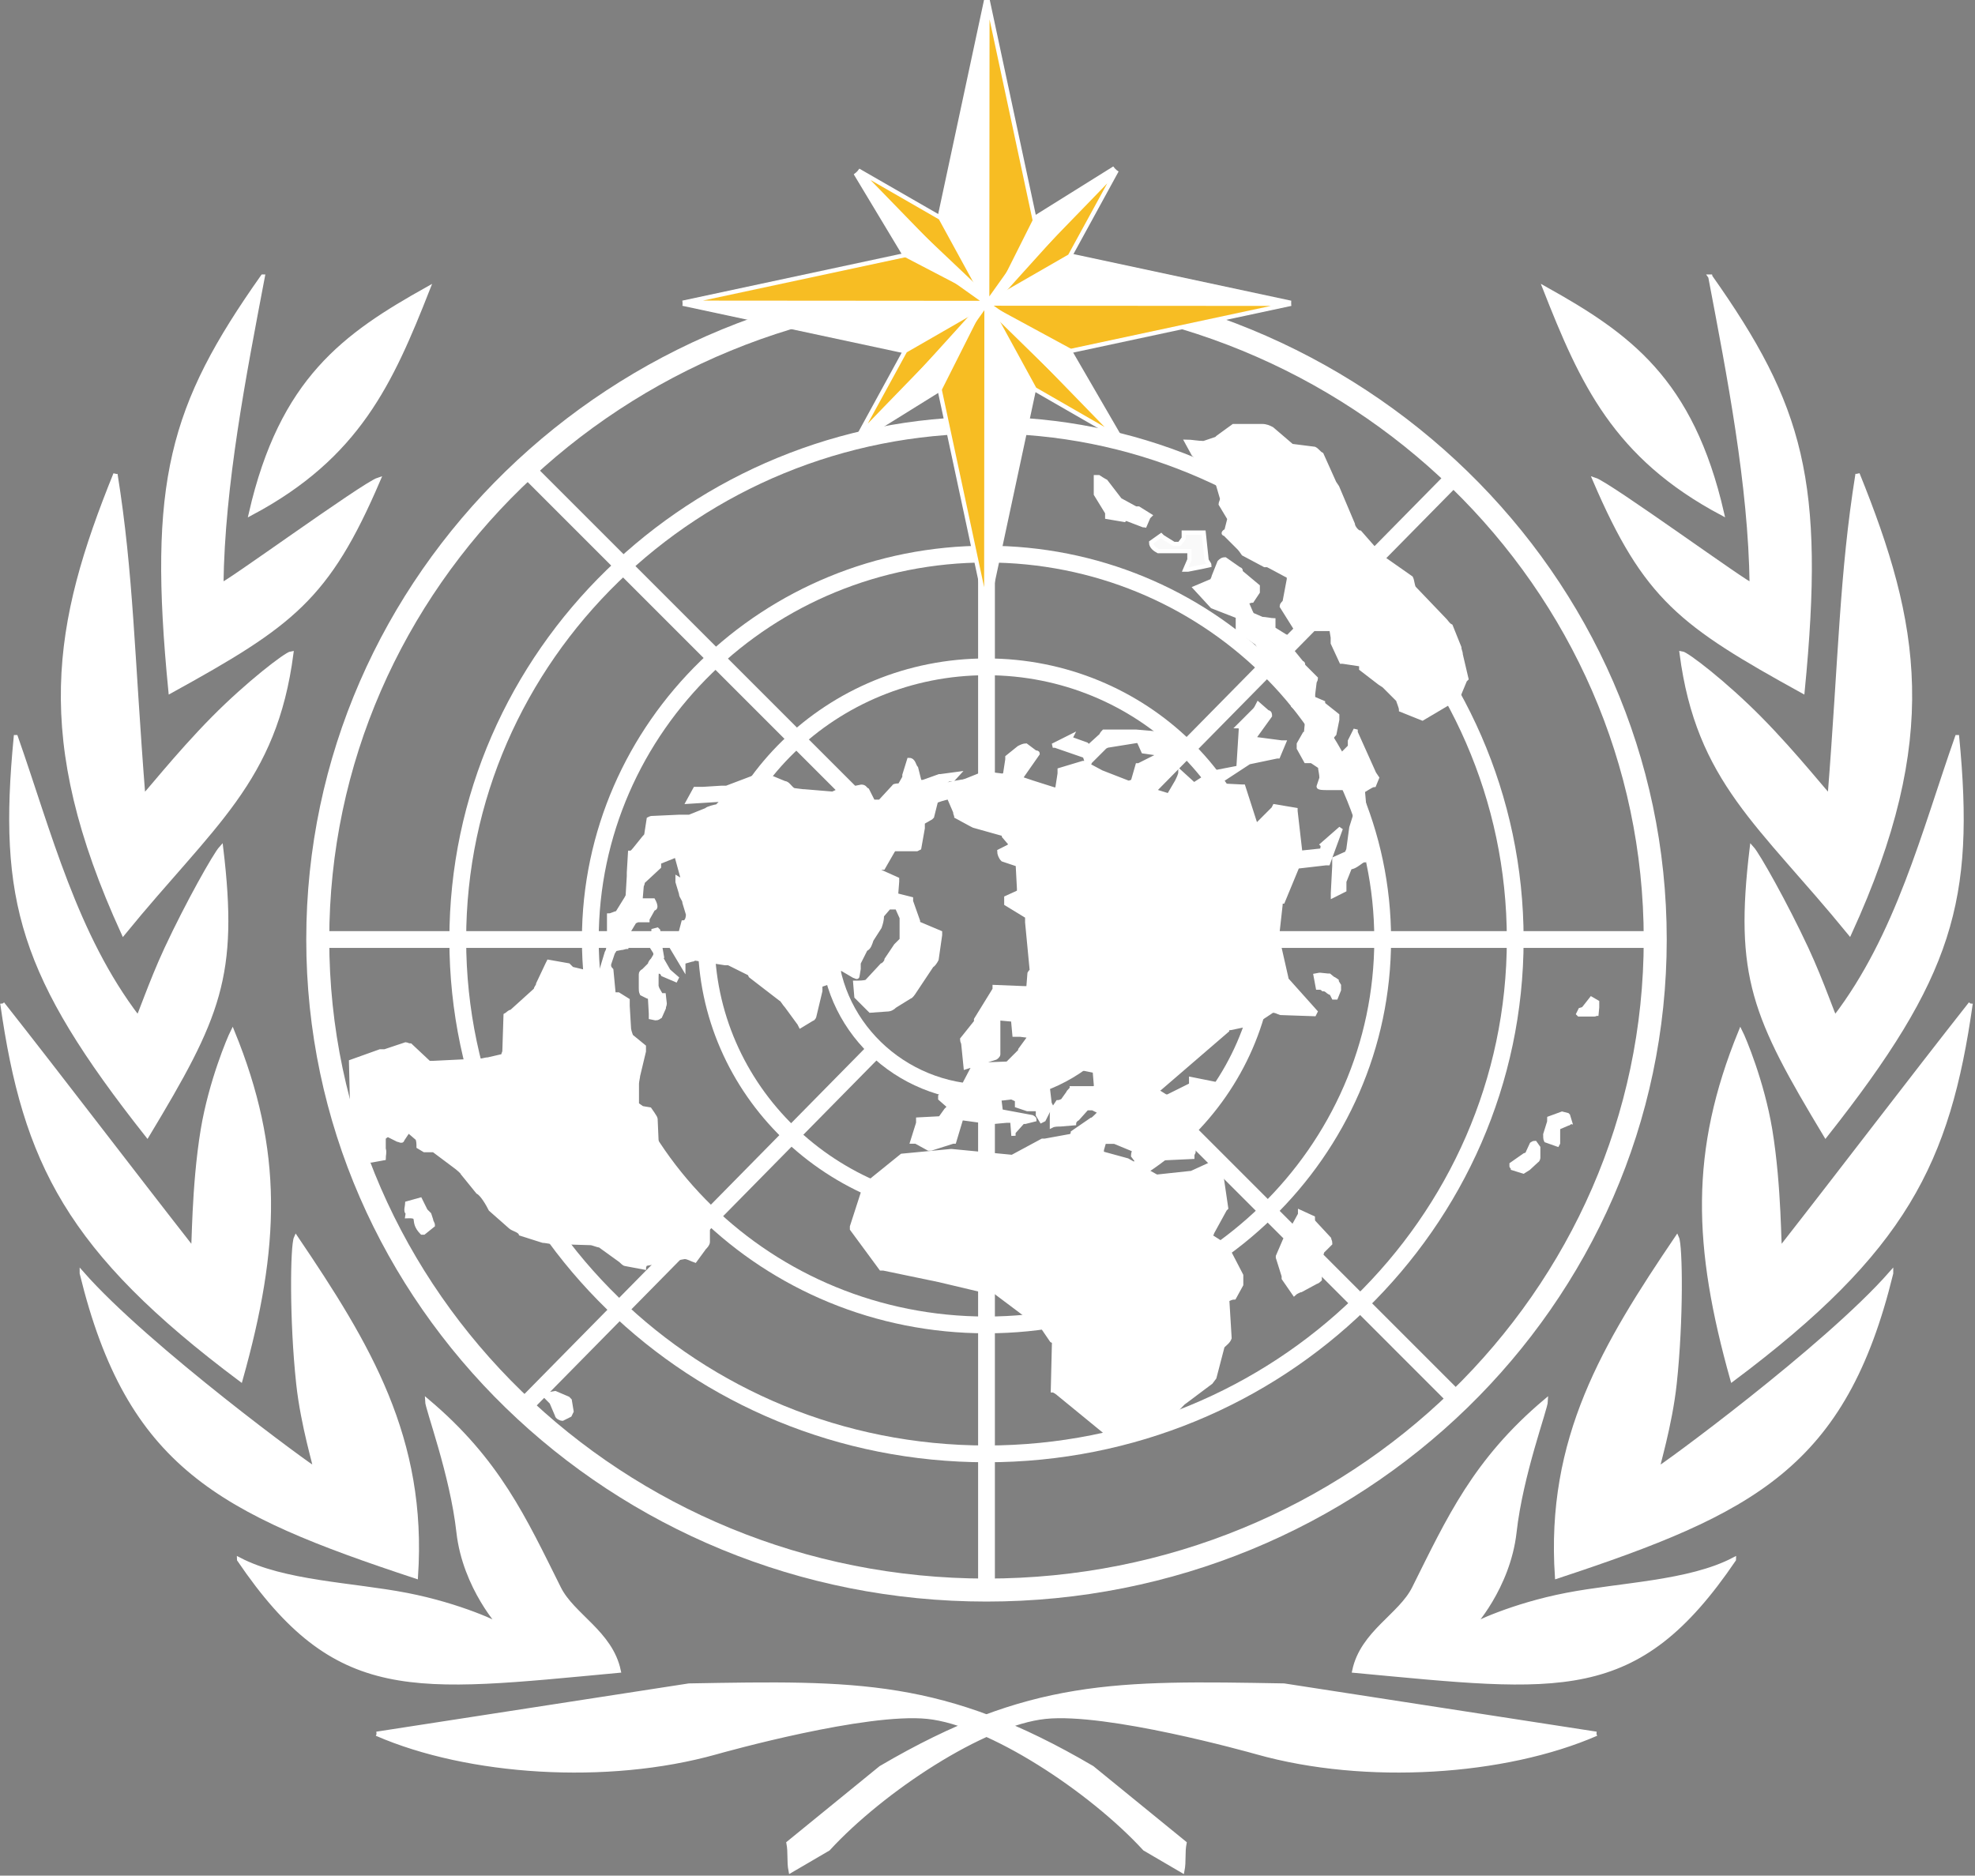
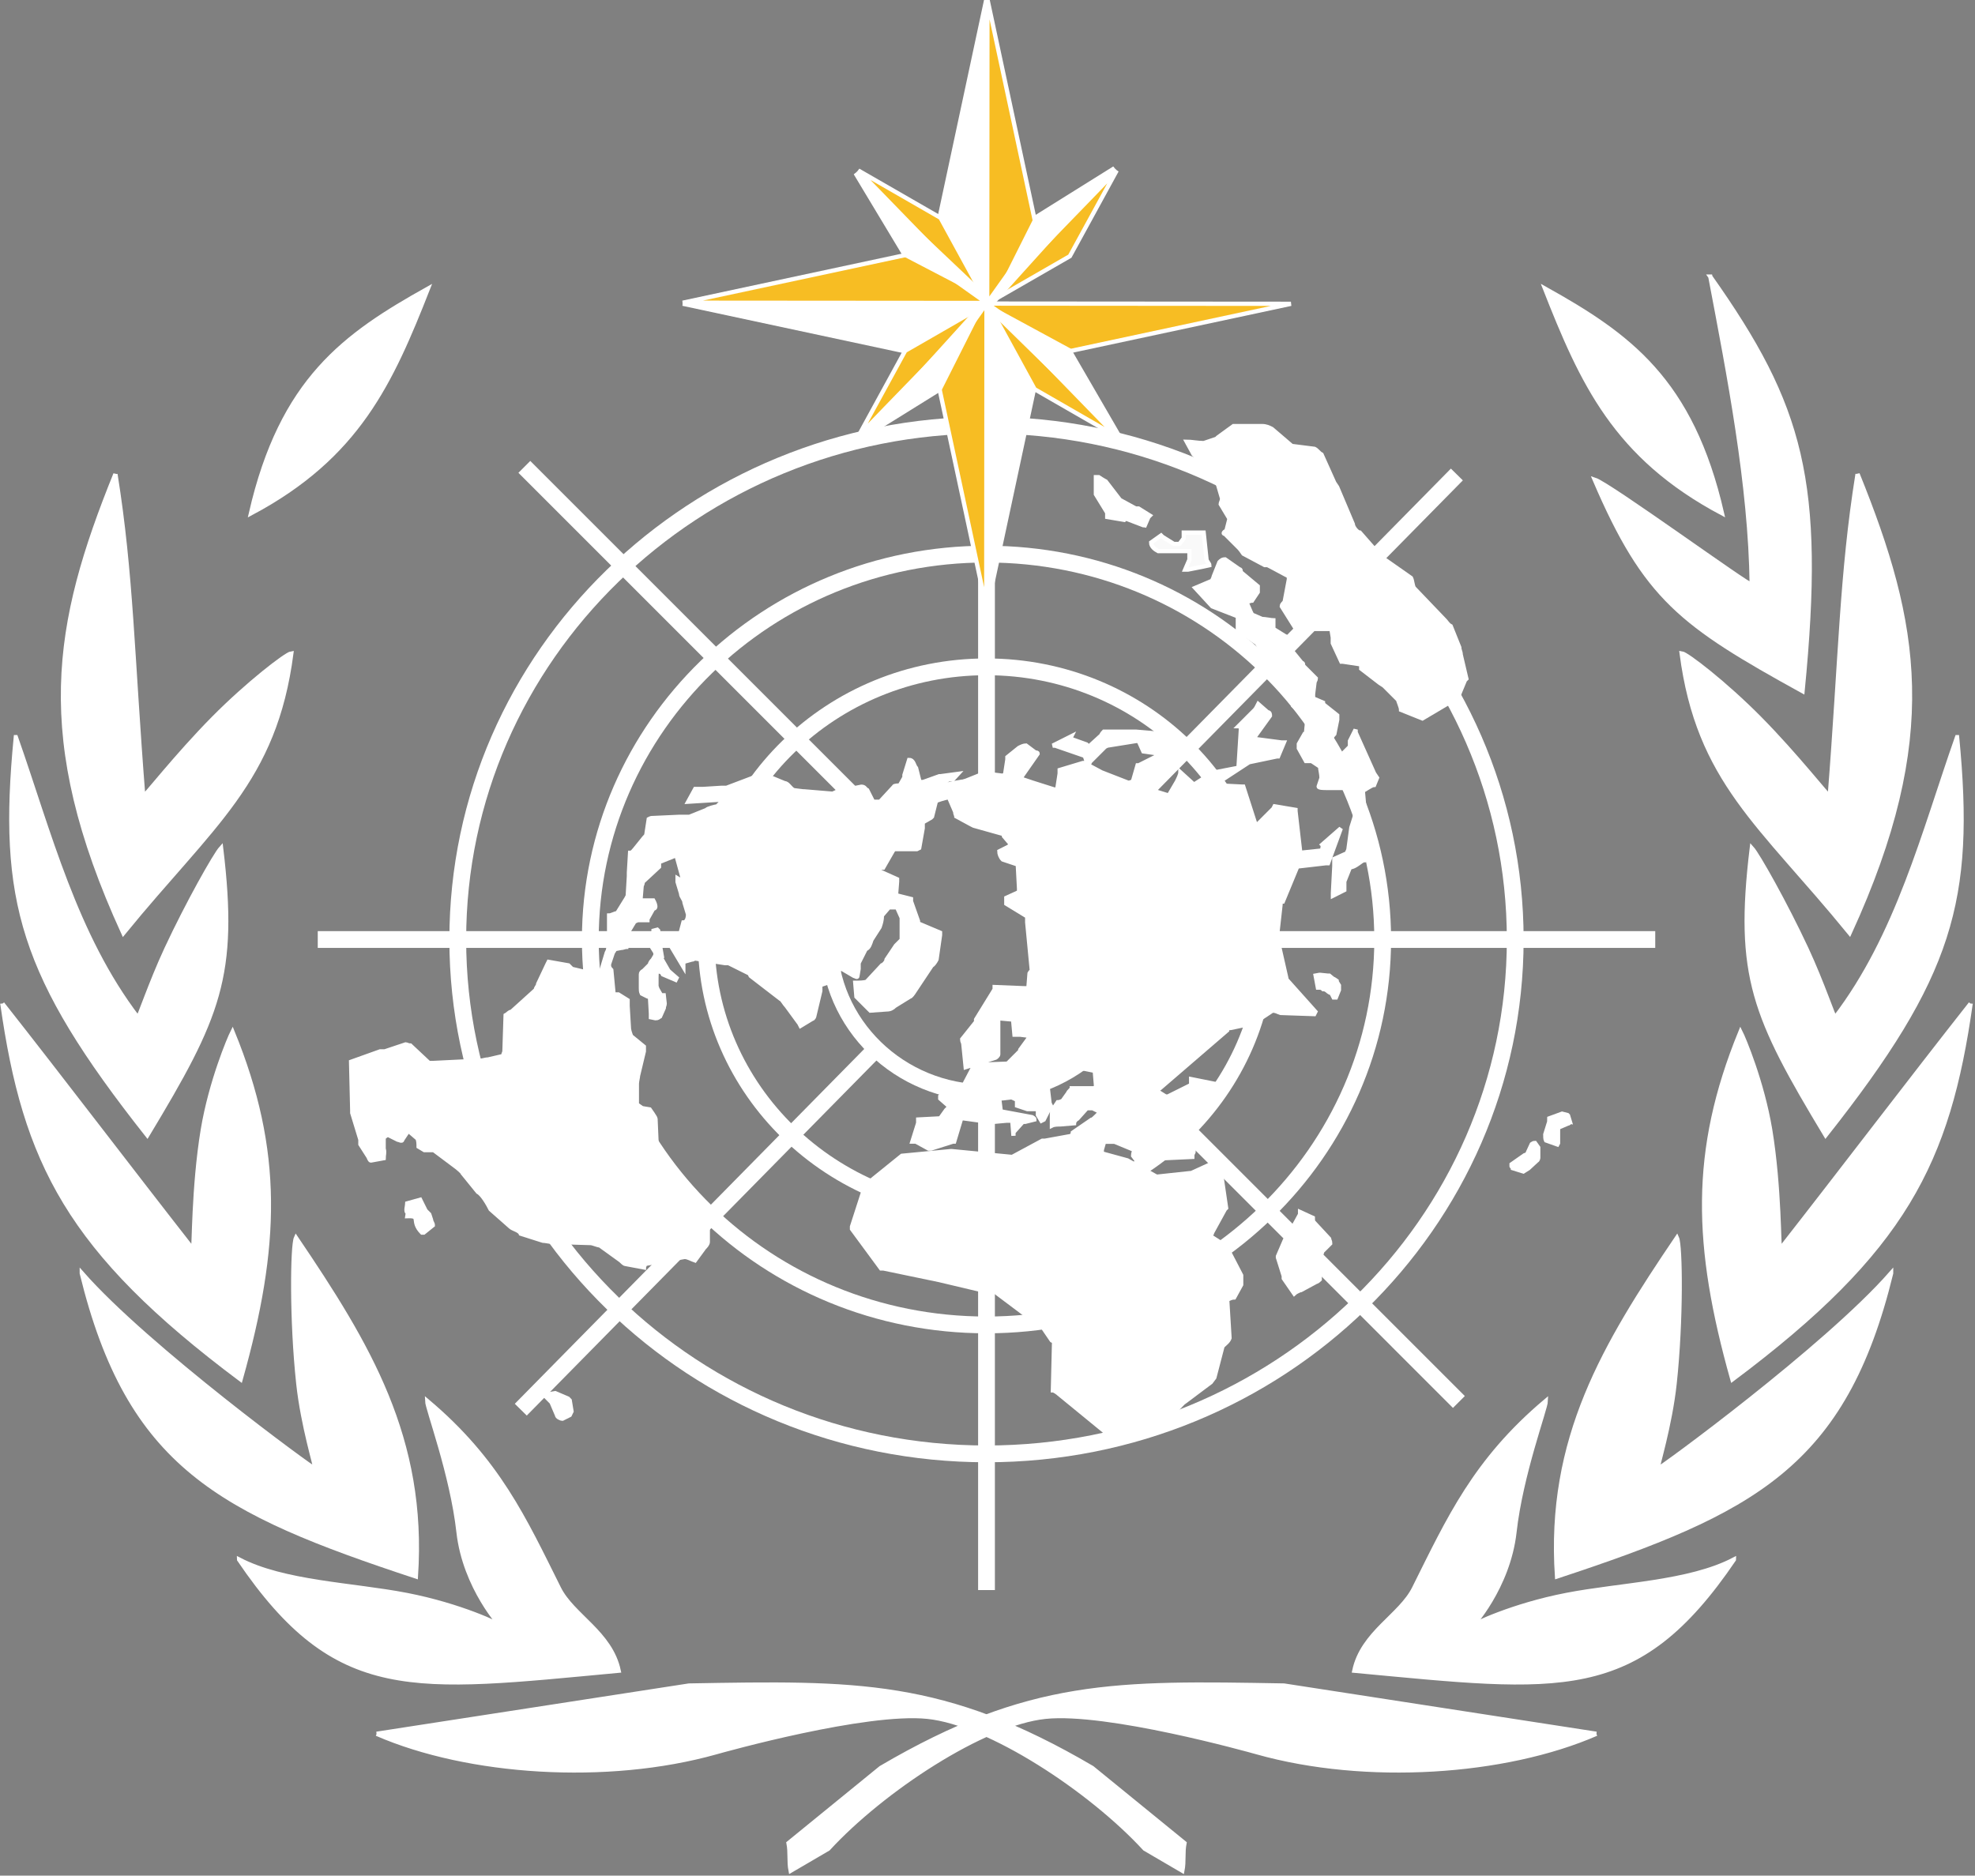
<svg xmlns="http://www.w3.org/2000/svg" xmlns:ns1="http://www.inkscape.org/namespaces/inkscape" xmlns:ns2="http://sodipodi.sourceforge.net/DTD/sodipodi-0.dtd" width="33.045mm" height="31.387mm" viewBox="0 0 33.045 31.387" version="1.1" id="svg1262" ns1:version="1.1 (c68e22c387, 2021-05-23)" ns2:docname="wmo4.svg">
  <rect x="0" y="0" width="33.045" height="31.387" fill="#808080" stroke="none" />
  <ns2:namedview id="namedview1264" pagecolor="#ffffff" bordercolor="#666666" borderopacity="1.0" ns1:pageshadow="2" ns1:pageopacity="0.0" ns1:pagecheckerboard="0" ns1:document-units="mm" showgrid="false" ns1:zoom="8.7988368" ns1:cx="123.70953" ns1:cy="74.441658" ns1:window-width="3840" ns1:window-height="2066" ns1:window-x="-11" ns1:window-y="-11" ns1:window-maximized="1" ns1:current-layer="layer1" />
  <defs id="defs1259" />
  <g ns1:label="Capa 1" ns1:groupmode="layer" id="layer1" transform="translate(-69.141,-90.313)">
    <g id="g945" transform="matrix(1.3,0,0,1.3,-20.757,-36.535)">
      <path d="m 74.66,101.291 c -1.071,0.599 -1.883,1.17 -2.278,2.892 1.377,-0.732 1.801,-1.68 2.278,-2.892 z" style="fill:#ffffff;fill-opacity:1;fill-rule:evenodd;stroke:#ffffff;stroke-width:0.055;stroke-linecap:butt;stroke-linejoin:miter;stroke-dasharray:none;stroke-opacity:1" id="path863" />
-       <path d="m 72.534,101.136 c -1.179,1.67 -1.452,2.64 -1.187,5.336 1.559,-0.86 2.02,-1.194 2.675,-2.722 -0.19,0.061 -2.022,1.397 -2.021,1.352 0.016,-1.288 0.291,-2.691 0.533,-3.966 z" style="fill:#ffffff;fill-opacity:1;fill-rule:evenodd;stroke:#ffffff;stroke-width:0.055;stroke-linecap:butt;stroke-linejoin:miter;stroke-dasharray:none;stroke-opacity:1" id="path865" />
      <path d="m 70.638,103.678 c -0.779,1.928 -1.052,3.386 0.102,5.908 1.146,-1.405 1.947,-1.952 2.162,-3.6 -0.065,0.008 -0.558,0.386 -1.003,0.836 -0.474,0.479 -0.901,1.03 -0.903,1.005 -0.143,-1.817 -0.151,-2.855 -0.358,-4.148 z" style="fill:#ffffff;fill-opacity:1;fill-rule:evenodd;stroke:#ffffff;stroke-width:0.055;stroke-linecap:butt;stroke-linejoin:miter;stroke-dasharray:none;stroke-opacity:1" id="path867" />
      <path d="m 69.356,107.064 c -0.202,2.1 0.07,3.07 1.692,5.124 0.918,-1.525 1.148,-2.046 0.95,-3.696 -0.076,0.084 -0.429,0.708 -0.703,1.296 -0.206,0.443 -0.357,0.903 -0.368,0.887 -0.808,-1.056 -1.141,-2.386 -1.571,-3.611 z" style="fill:#ffffff;fill-opacity:1;fill-rule:evenodd;stroke:#ffffff;stroke-width:0.055;stroke-linecap:butt;stroke-linejoin:miter;stroke-dasharray:none;stroke-opacity:1" id="path869" />
      <path d="m 69.183,110.495 c 0.289,2.041 0.849,3.177 3.066,4.836 0.481,-1.714 0.524,-2.935 -0.104,-4.473 -0.041,0.081 -0.279,0.642 -0.382,1.259 -0.123,0.745 -0.112,1.56 -0.127,1.54 -0.81,-1.035 -1.663,-2.159 -2.453,-3.162 z" style="fill:#ffffff;fill-opacity:1;fill-rule:evenodd;stroke:#ffffff;stroke-width:0.055;stroke-linecap:butt;stroke-linejoin:miter;stroke-dasharray:none;stroke-opacity:1" id="path871" />
      <path d="m 70.205,113.965 c 0.605,2.481 1.777,3.07 4.3,3.903 0.119,-1.776 -0.612,-2.982 -1.543,-4.359 -0.046,0.101 -0.059,1.054 0.03,1.878 0.059,0.546 0.23,1.087 0.219,1.098 -0.012,0.013 -2.164,-1.561 -3.006,-2.521 z" style="fill:#ffffff;fill-opacity:1;fill-rule:evenodd;stroke:#ffffff;stroke-width:0.055;stroke-linecap:butt;stroke-linejoin:miter;stroke-dasharray:none;stroke-opacity:1" id="path873" />
      <path d="m 72.23,117.651 c 1.256,1.85 2.229,1.677 4.885,1.43 -0.104,-0.49 -0.594,-0.709 -0.769,-1.061 -0.449,-0.9 -0.783,-1.643 -1.696,-2.412 0.003,0.103 0.321,0.944 0.404,1.69 0.08,0.715 0.558,1.232 0.55,1.212 -0.008,-0.019 -0.522,-0.269 -1.22,-0.404 -0.698,-0.135 -1.579,-0.155 -2.154,-0.456 z" style="fill:#ffffff;fill-opacity:1;fill-rule:evenodd;stroke:#ffffff;stroke-width:0.055;stroke-linecap:butt;stroke-linejoin:miter;stroke-dasharray:none;stroke-opacity:1" id="path875" />
      <path d="m 74,119.893 c 1.34,-0.207 2.68,-0.414 4.02,-0.621 2.155,-0.038 3.275,-0.063 5.189,1.06 l 1.188,0.968 c -0.024,0.122 -0.003,0.234 -0.027,0.356 l -0.484,-0.283 c -0.697,-0.758 -2.001,-1.617 -2.796,-1.699 -0.795,-0.082 -2.613,0.426 -2.723,0.457 -1.401,0.394 -3.192,0.274 -4.367,-0.238 z" style="fill:#ffffff;fill-opacity:1;fill-rule:evenodd;stroke:#ffffff;stroke-width:0.055;stroke-linecap:butt;stroke-linejoin:miter;stroke-dasharray:none;stroke-opacity:1" id="path877" />
      <path d="m 89.037,101.29 c 1.071,0.599 1.883,1.17 2.278,2.892 -1.377,-0.732 -1.801,-1.68 -2.278,-2.892 z" style="fill:#ffffff;fill-opacity:1;fill-rule:evenodd;stroke:#ffffff;stroke-width:0.055;stroke-linecap:butt;stroke-linejoin:miter;stroke-dasharray:none;stroke-opacity:1" id="path879" />
      <path d="m 91.164,101.136 c 1.179,1.67 1.452,2.64 1.188,5.336 -1.559,-0.86 -2.02,-1.194 -2.675,-2.722 0.19,0.061 2.022,1.397 2.021,1.352 -0.016,-1.288 -0.291,-2.691 -0.533,-3.966 z" style="fill:#ffffff;fill-opacity:1;fill-rule:evenodd;stroke:#ffffff;stroke-width:0.055;stroke-linecap:butt;stroke-linejoin:miter;stroke-dasharray:none;stroke-opacity:1" id="path881" />
      <path d="m 93.06,103.677 c 0.779,1.928 1.052,3.386 -0.102,5.908 -1.146,-1.405 -1.947,-1.952 -2.162,-3.6 0.066,0.008 0.558,0.386 1.003,0.836 0.474,0.479 0.901,1.03 0.903,1.005 0.143,-1.817 0.151,-2.855 0.358,-4.148 z" style="fill:#ffffff;fill-opacity:1;fill-rule:evenodd;stroke:#ffffff;stroke-width:0.055;stroke-linecap:butt;stroke-linejoin:miter;stroke-dasharray:none;stroke-opacity:1" id="path883" />
      <path d="m 94.341,107.064 c 0.202,2.1 -0.07,3.07 -1.692,5.124 -0.918,-1.525 -1.149,-2.046 -0.95,-3.696 0.076,0.084 0.429,0.708 0.703,1.296 0.206,0.443 0.357,0.903 0.368,0.887 0.808,-1.056 1.141,-2.386 1.571,-3.611 z" style="fill:#ffffff;fill-opacity:1;fill-rule:evenodd;stroke:#ffffff;stroke-width:0.055;stroke-linecap:butt;stroke-linejoin:miter;stroke-dasharray:none;stroke-opacity:1" id="path885" />
      <path d="m 94.515,110.495 c -0.289,2.041 -0.849,3.177 -3.066,4.836 -0.481,-1.714 -0.524,-2.935 0.104,-4.473 0.041,0.081 0.279,0.642 0.382,1.259 0.123,0.745 0.112,1.56 0.127,1.54 0.81,-1.035 1.663,-2.159 2.453,-3.162 z" style="fill:#ffffff;fill-opacity:1;fill-rule:evenodd;stroke:#ffffff;stroke-width:0.055;stroke-linecap:butt;stroke-linejoin:miter;stroke-dasharray:none;stroke-opacity:1" id="path887" />
      <path d="m 93.492,113.965 c -0.605,2.481 -1.777,3.07 -4.3,3.903 -0.119,-1.776 0.612,-2.982 1.543,-4.359 0.046,0.101 0.059,1.054 -0.03,1.878 -0.059,0.546 -0.23,1.087 -0.219,1.098 0.012,0.013 2.164,-1.561 3.006,-2.521 z" style="fill:#ffffff;fill-opacity:1;fill-rule:evenodd;stroke:#ffffff;stroke-width:0.055;stroke-linecap:butt;stroke-linejoin:miter;stroke-dasharray:none;stroke-opacity:1" id="path889" />
      <path d="m 91.468,117.651 c -1.256,1.85 -2.229,1.677 -4.885,1.43 0.104,-0.49 0.594,-0.709 0.769,-1.061 0.449,-0.9 0.783,-1.643 1.696,-2.412 -0.003,0.103 -0.321,0.944 -0.404,1.69 -0.08,0.715 -0.558,1.232 -0.55,1.212 0.008,-0.02 0.522,-0.269 1.22,-0.404 0.698,-0.135 1.579,-0.155 2.154,-0.456 z" style="fill:#ffffff;fill-opacity:1;fill-rule:evenodd;stroke:#ffffff;stroke-width:0.055;stroke-linecap:butt;stroke-linejoin:miter;stroke-dasharray:none;stroke-opacity:1" id="path891" />
      <path d="m 89.698,119.893 c -1.34,-0.207 -2.68,-0.414 -4.02,-0.621 -2.155,-0.038 -3.275,-0.063 -5.189,1.06 l -1.188,0.968 c 0.024,0.122 0.003,0.234 0.027,0.356 l 0.484,-0.283 c 0.697,-0.758 2.001,-1.617 2.796,-1.699 0.795,-0.082 2.613,0.426 2.723,0.457 1.401,0.394 3.192,0.274 4.367,-0.238 z" style="fill:#ffffff;fill-opacity:1;fill-rule:evenodd;stroke:#ffffff;stroke-width:0.055;stroke-linecap:butt;stroke-linejoin:miter;stroke-dasharray:none;stroke-opacity:1" id="path893" />
-       <path d="M 83.878,109.669 Z" style="fill:#000000;stroke:#ffffff;stroke-width:0.055;stroke-linecap:butt;stroke-linejoin:miter;stroke-dasharray:none;stroke-opacity:1" id="path895" />
      <path d="M 83.878,109.669 Z" style="fill:#000000;stroke:#ffffff;stroke-width:0.055;stroke-linecap:butt;stroke-linejoin:miter;stroke-dasharray:none;stroke-opacity:1" id="path897" />
      <path d="m 83.878,109.669 h 3.289 v 0 h 3.289" style="fill:#000000;stroke:#ffffff;stroke-width:0.216;stroke-linecap:butt;stroke-linejoin:miter;stroke-miterlimit:4;stroke-dasharray:none;stroke-opacity:1" id="path899" />
      <path d="m 81.849,107.695 v -3.2 0 -3.2" style="fill:none;stroke:#ffffff;stroke-width:0.216;stroke-linecap:butt;stroke-linejoin:miter;stroke-miterlimit:4;stroke-dasharray:none;stroke-opacity:1" id="path901" />
      <path d="m 79.82,109.669 h -3.289 v 0 h -3.289" style="fill:#01509f;fill-opacity:1;stroke:#ffffff;stroke-width:0.216;stroke-linecap:butt;stroke-linejoin:miter;stroke-miterlimit:4;stroke-dasharray:none;stroke-opacity:1" id="path903" />
      <path d="m 81.849,111.643 v 3.2 0 3.2" style="fill:none;stroke:#ffffff;stroke-width:0.216;stroke-linecap:butt;stroke-linejoin:miter;stroke-miterlimit:4;stroke-dasharray:none;stroke-opacity:1" id="path905" />
      <path d="m 81.849,107.695 c 1.12,0 2.029,0.884 2.029,1.974 0,1.09 -0.909,1.974 -2.029,1.974 -1.12,0 -2.029,-0.884 -2.029,-1.974 0,-1.09 0.909,-1.974 2.029,-1.974 z" style="fill:none;stroke:#ffffff;stroke-width:0.216;stroke-linecap:butt;stroke-linejoin:miter;stroke-miterlimit:4;stroke-dasharray:none;stroke-opacity:1" id="path907" />
      <path d="m 81.849,106.159 c 1.992,0 3.607,1.572 3.607,3.51 0,1.938 -1.615,3.509 -3.607,3.509 -1.992,0 -3.607,-1.572 -3.607,-3.509 0,-1.938 1.615,-3.51 3.607,-3.51 z" style="fill:none;stroke:#ffffff;stroke-width:0.216;stroke-linecap:butt;stroke-linejoin:miter;stroke-miterlimit:4;stroke-dasharray:none;stroke-opacity:1" id="path909" />
      <path d="m 81.849,104.708 c 2.816,0 5.099,2.222 5.099,4.961 0,2.739 -2.283,4.961 -5.099,4.961 -2.816,0 -5.099,-2.222 -5.099,-4.961 0,-2.74 2.283,-4.961 5.099,-4.961 z" style="fill:none;stroke:#ffffff;stroke-width:0.216;stroke-linecap:butt;stroke-linejoin:miter;stroke-miterlimit:4;stroke-dasharray:none;stroke-opacity:1" id="path911" />
      <path d="m 81.849,103.048 c 3.757,0 6.805,2.965 6.805,6.621 0,3.656 -3.047,6.621 -6.805,6.621 -3.757,0 -6.805,-2.965 -6.805,-6.621 0,-3.656 3.047,-6.621 6.805,-6.621 z" style="fill:none;stroke:#ffffff;stroke-width:0.216;stroke-linecap:butt;stroke-linejoin:miter;stroke-miterlimit:4;stroke-dasharray:none;stroke-opacity:1" id="path913" />
      <path d="M 90.456,109.669 Z" style="fill:#ffffff;fill-opacity:1;stroke:#ffffff;stroke-width:0.055;stroke-linecap:butt;stroke-linejoin:miter;stroke-dasharray:none;stroke-opacity:1" id="path915" />
      <path d="m 83.334,108.323 4.569,-4.64" style="fill:#000000;stroke:#ffffff;stroke-width:0.216;stroke-linecap:butt;stroke-linejoin:miter;stroke-miterlimit:4;stroke-dasharray:none;stroke-opacity:1" id="path917" />
      <path d="M 87.929,115.622 83.325,111.017" style="fill:#000000;stroke:#ffffff;stroke-width:0.216;stroke-linecap:butt;stroke-linejoin:miter;stroke-miterlimit:4;stroke-dasharray:none;stroke-opacity:1" id="path919" />
      <path d="m 80.506,108.19 -4.605,-4.605" style="fill:none;stroke:#ffffff;stroke-width:0.216;stroke-linecap:butt;stroke-linejoin:miter;stroke-miterlimit:4;stroke-dasharray:none;stroke-opacity:1" id="path921" />
      <path d="m 75.855,115.721 4.569,-4.64" style="fill:none;stroke:#ffffff;stroke-width:0.216;stroke-linecap:butt;stroke-linejoin:miter;stroke-miterlimit:4;stroke-dasharray:none;stroke-opacity:1" id="path923" />
      <path d="m 82.388,110.296 h -0.06 l -0.374,-0.015 v 0.03 l -0.239,0.388 v 0.03 l -0.179,0.224 c 0,0.03 0.015,0.045 0.015,0.06 l 0.03,0.299 0.374,-0.119 c 0.015,0 0.045,-0.03 0.045,-0.045 v -0.463 h 0.03 l 0.164,0.015 v 0.03 l 0.015,0.164 c 0.015,0 0.06,0 0.075,0 l 0.12,0.015 v 0.015 l -0.12,0.164 v 0.015 l -0.164,0.164 -0.403,0.015 -0.03,0.015 -0.149,0.284 -0.194,0.015 v -0.015 l -0.09,0.105 v 0.03 l 0.12,0.105 c 0,0 -0.03,0.03 -0.045,0.045 l -0.075,0.105 -0.284,0.015 c 0,0 0,0.045 0,0.045 l -0.075,0.239 c 0,0 0.045,0 0.045,0 l 0.164,0.09 h 0.03 l 0.284,-0.09 h 0.015 l 0.09,-0.299 h 0.03 l 0.329,0.045 c 0.015,0 0.045,0 0.06,0 l 0.164,-0.015 c 0.015,0 0.06,0 0.075,0 l 0.015,0.194 c 0,0 0,-0.045 0,-0.045 l 0.12,-0.134 h 0.03 l 0.12,-0.03 c 0,-0.015 -0.03,-0.03 -0.03,-0.03 l -0.403,-0.075 -0.03,-0.239 c 0.03,0 0.06,0.015 0.075,0.015 l 0.164,0.075 c 0,0.015 0,0.06 0,0.075 l 0.134,0.045 c 0,0 0.045,0 0.045,0 h 0.09 c 0,0.015 0,0.06 0,0.075 l 0.045,0.075 0.03,-0.015 0.09,-0.179 -0.015,-0.03 -0.03,-0.254 c 0,0 0.045,-0.03 0.045,-0.03 l 0.105,-0.03 0.09,-0.164 c 0.015,0 0.06,0 0.075,0 l 0.299,0.06 v 0.03 l 0.015,0.179 -0.03,0.015 h -0.284 c 0,0.015 -0.045,0.045 -0.045,0.06 l -0.075,0.105 c -0.015,0 -0.03,0.015 -0.06,0.015 l -0.06,0.09 c -0.015,0.03 -0.015,0.06 -0.015,0.09 v 0.12 c 0.03,-0.015 0.075,-0.015 0.105,-0.015 l 0.179,-0.015 c 0,-0.015 0.015,-0.045 0.045,-0.06 l 0.12,-0.134 c 0.015,0 0.06,0 0.075,0 l 0.06,0.03 c 0.015,0 0.03,0.015 0.03,0.03 l -0.045,0.045 c -0.015,0.015 -0.045,0.045 -0.06,0.045 l -0.239,0.164 c 0,0.015 -0.015,0.045 -0.03,0.045 l -0.329,0.06 H 82.568 l -0.388,0.209 -0.777,-0.075 h -0.015 l -0.628,0.06 -0.463,0.374 -0.015,0.03 -0.164,0.508 v 0.03 l 0.374,0.508 h 0.03 l 0.717,0.149 0.628,0.149 c 0.03,0 0.06,0 0.09,0 l 0.418,0.314 c 0.045,0 0.075,0.015 0.12,0.03 l 0.194,0.284 0.03,0.015 -0.015,0.628 c 0.015,0 0.06,0.03 0.075,0.045 l 0.657,0.538 c 0.015,0 0.06,-0.015 0.09,-0.015 l 0.418,-0.075 c 0.03,0 0.09,0 0.12,0 l 0.314,-0.329 0.359,-0.269 c 0,0 0.045,-0.06 0.045,-0.06 l 0.105,-0.403 c 0.03,-0.03 0.075,-0.06 0.09,-0.105 l -0.03,-0.493 c 0.03,-0.015 0.06,-0.03 0.09,-0.03 l 0.09,-0.164 c 0,-0.03 0,-0.09 0,-0.12 l -0.194,-0.374 -0.209,-0.134 c 0.015,-0.015 0.03,-0.03 0.03,-0.045 l 0.164,-0.299 0.015,-0.015 -0.09,-0.613 -0.359,0.164 h -0.015 l -0.418,0.045 h -0.015 l -0.374,-0.209 -0.329,-0.09 v -0.045 l 0.03,-0.105 c 0.03,0 0.105,0 0.134,0 l 0.254,0.105 c 0,0.015 -0.015,0.045 -0.015,0.075 l 0.045,0.06 c 0.03,0 0.06,-0.015 0.075,-0.015 l 0.642,-0.03 c 0,-0.03 0,-0.03 0.015,-0.06 l 0.03,-0.433 c 0.045,0 0.075,-0.015 0.105,-0.03 l 0.134,-0.418 -0.299,-0.06 c 0,0.015 0,0.06 0,0.075 l -0.299,0.149 h -0.03 l -0.12,-0.075 c 0,0 0.03,-0.03 0.045,-0.03 l 0.867,-0.747 c 0,-0.03 0.03,-0.03 0.045,-0.03 l 0.284,-0.06 0.03,-0.015 0.224,-0.149 c 0.045,0 0.06,0.015 0.105,0.03 l 0.433,0.015 0.015,-0.03 -0.374,-0.418 v -0.015 l -0.105,-0.463 c 0,-0.03 -0.015,-0.045 -0.015,-0.075 l 0.045,-0.403 c 0,-0.015 0,-0.045 0.03,-0.045 l 0.179,-0.433 -0.015,-0.015 0.388,-0.045 h 0.03 l 0.164,-0.448 -0.239,0.209 c 0.015,0.015 0,0.045 0,0.075 l -0.284,0.03 v -0.015 l -0.06,-0.523 v -0.015 l -0.269,-0.045 -0.015,0.03 -0.224,0.224 -0.015,-0.045 -0.149,-0.463 h -0.015 l -0.299,-0.015 c 0,0 0,-0.045 0,-0.045 l 0.388,-0.254 0.359,-0.075 h 0.015 l 0.075,-0.179 h -0.03 l -0.344,-0.045 v -0.03 l 0.194,-0.269 c 0,-0.015 0,-0.045 -0.03,-0.045 l -0.12,-0.105 c -0.015,0.03 -0.03,0.06 -0.045,0.075 l -0.209,0.209 c 0.03,0 0.03,0.03 0.03,0.045 l -0.03,0.478 -0.015,0.015 -0.388,0.075 v 0.03 l -0.164,0.105 c -0.015,0 -0.03,-0.015 -0.045,-0.03 L 84.345,107.517 c 0,0.03 -0.03,0.09 -0.045,0.12 l -0.105,0.179 -0.194,-0.06 c 0,-0.015 0,-0.045 0.03,-0.045 l 0.254,-0.269 0.03,-0.03 0.164,-0.194 -0.03,-0.03 -0.134,-0.149 h -0.03 l -0.508,-0.045 h -0.015 -0.403 c 0,0 -0.03,0.03 -0.03,0.045 l -0.164,0.149 -0.03,-0.03 -0.209,-0.075 0.015,-0.03 -0.239,0.12 h 0.03 l 0.388,0.134 v 0.015 l 0.03,0.09 c 0.015,0 0.03,-0.015 0.03,-0.03 l 0.194,-0.194 0.03,-0.015 0.374,-0.06 h 0.03 l 0.06,0.134 0.209,0.03 c 0,0.015 -0.015,0.03 -0.03,0.03 l -0.239,0.12 h -0.015 l -0.06,0.209 c -0.015,0 -0.03,0.015 -0.06,0.015 l -0.344,-0.134 -0.224,-0.12 h -0.015 l -0.299,0.09 c 0,0 0,0.045 0,0.045 l -0.03,0.194 -0.03,0.015 -0.284,-0.09 -0.179,-0.06 c 0,-0.015 0.015,-0.015 0.03,-0.015 l 0.209,-0.299 c 0,-0.015 -0.015,-0.015 -0.03,-0.015 l -0.12,-0.09 c -0.03,0 -0.06,0.015 -0.09,0.03 l -0.149,0.12 v 0.03 l -0.03,0.194 -0.03,0.015 -0.239,-0.03 -0.299,0.12 -0.164,0.164 0.09,0.209 c 0,0.03 0.015,0.045 0.015,0.06 l 0.194,0.105 0.03,0.015 0.374,0.105 c 0.015,0 0.015,0.015 0.015,0.03 l 0.09,0.105 -0.03,0.03 -0.12,0.06 c 0,0.03 0.015,0.075 0.045,0.105 l 0.179,0.06 c 0.015,0 0.015,0.015 0.015,0.03 l 0.015,0.284 c 0,0 0,0.045 0,0.045 l -0.164,0.075 c 0,0.015 0,0.06 0,0.075 l 0.269,0.164 c 0,0.015 0,0.06 0,0.075 l 0.06,0.628 c -0.015,0 -0.03,0.03 -0.03,0.03 z" style="fill:#ffffff;fill-opacity:1;fill-rule:evenodd;stroke:#ffffff;stroke-width:0.055;stroke-linecap:butt;stroke-linejoin:miter;stroke-dasharray:none;stroke-opacity:1" id="path925" />
      <path d="M 81.417,107.607 H 81.358 l -0.12,0.105 c 0,0.015 -0.015,0.06 -0.015,0.075 l -0.075,0.299 -0.015,0.015 -0.105,0.06 c 0,0.015 0,0.06 0,0.075 l -0.045,0.254 -0.03,0.015 h -0.284 c -0.015,0 -0.03,0.03 -0.03,0.03 l -0.12,0.209 c 0,0 -0.045,0 -0.045,0 l -0.09,0.015 h 0.015 l 0.299,0.134 v 0.03 l -0.015,0.194 0.015,-0.015 0.179,0.045 v 0.03 l 0.09,0.254 v 0.03 l 0.284,0.12 v 0.03 l -0.045,0.314 c -0.015,0.03 -0.045,0.075 -0.06,0.075 l -0.239,0.359 c 0,0 -0.03,0.045 -0.045,0.045 l -0.194,0.12 c -0.03,0.03 -0.06,0.045 -0.105,0.045 l -0.209,0.015 -0.015,-0.015 -0.149,-0.149 -0.015,-0.015 -0.015,-0.179 c 0.045,0 0.12,0 0.149,-0.015 l 0.194,-0.209 c 0.015,0 0.06,-0.045 0.06,-0.075 l 0.12,-0.179 c 0,0 0.075,-0.075 0.075,-0.075 v -0.209 c 0,-0.015 0,-0.06 0,-0.075 l -0.06,-0.134 c -0.03,0 -0.075,0 -0.105,0 l -0.09,0.105 c 0,0.06 -0.015,0.105 -0.03,0.149 l -0.105,0.164 c -0.015,0.045 -0.03,0.105 -0.075,0.12 l -0.09,0.179 c 0,0.015 0,0.06 0,0.075 l -0.015,0.09 c 0,0.03 -0.03,0 -0.045,0 l -0.179,-0.105 -0.06,0.149 c -0.015,0 -0.045,0.03 -0.06,0.03 l -0.134,0.045 c 0,0.015 0,0.06 0,0.075 l -0.075,0.314 c 0,0.015 -0.015,0.045 -0.03,0.045 l -0.149,0.09 -0.015,-0.03 -0.164,-0.224 c -0.03,-0.03 -0.06,-0.09 -0.075,-0.09 l -0.388,-0.299 -0.015,-0.03 -0.269,-0.134 h -0.045 l -0.388,-0.06 c -0.015,0 -0.015,0.015 -0.045,0.015 l -0.105,0.03 c 0,0.015 0,0.045 0,0.06 l -0.134,-0.224 c 0.015,0 0.06,-0.045 0.06,-0.06 l 0.075,-0.284 c 0.045,0 0.06,-0.06 0.06,-0.105 l -0.045,-0.149 c 0,-0.045 -0.045,-0.075 -0.045,-0.12 l -0.045,-0.149 c 0,0 0,-0.045 0,-0.045 l 0.075,0.045 v -0.015 l -0.09,-0.329 -0.224,0.09 c 0,0.015 0,0.045 0,0.06 l -0.209,0.194 c 0,0.03 -0.015,0.045 -0.015,0.06 l -0.015,0.179 c 0.015,0 0.06,0 0.075,0 h 0.09 c 0,0 0.06,0.105 0,0.105 l -0.075,0.134 v 0.015 h -0.12 c -0.015,0 -0.03,0.015 -0.045,0.015 l -0.09,0.149 c 0,0 0,0.045 0,0.045 l -0.015,0.134 c -0.015,0 -0.045,0.015 -0.075,0.015 l -0.075,0.015 c 0,0.015 -0.03,0.045 -0.03,0.06 l -0.045,0.134 c 0,0.03 0,0.045 0.03,0.075 l 0.03,0.314 c 0.015,0 0.045,0 0.06,0 l 0.12,0.075 c 0,0.015 0,0.06 0,0.075 l 0.015,0.254 c 0,0.06 0.015,0.09 0.03,0.134 l 0.164,0.134 c 0,0.015 0,0.045 0,0.06 l -0.075,0.314 c 0,0.015 -0.015,0.075 -0.015,0.105 v 0.269 c 0.015,0 0.06,0.045 0.075,0.045 l 0.09,0.015 c 0,0 0.075,0.105 0.075,0.12 l 0.015,0.344 c 0,0.03 0,0.075 0,0.105 l 0.12,0.239 c 0.015,0 0.045,0 0.06,0 l 0.254,0.254 c 0.015,0 0.045,0 0.06,0 l 0.179,0.284 c 0,0.015 -0.015,0.045 -0.015,0.06 v 0.299 c 0,0.03 -0.03,0.06 -0.045,0.075 l -0.12,0.164 c -0.045,-0.015 -0.09,-0.045 -0.134,-0.045 l -0.508,0.09 c 0,0.015 -0.015,0.03 -0.015,0.045 l -0.239,-0.045 c -0.015,0 -0.045,-0.03 -0.06,-0.045 l -0.269,-0.194 c -0.03,0 -0.09,-0.03 -0.12,-0.03 l -0.493,-0.015 c -0.03,0 -0.09,-0.015 -0.12,-0.015 l -0.284,-0.09 c -0.015,-0.045 -0.105,-0.06 -0.134,-0.09 l -0.254,-0.224 c -0.03,-0.06 -0.105,-0.194 -0.164,-0.224 l -0.194,-0.239 c 0,-0.015 -0.075,-0.075 -0.075,-0.075 l -0.299,-0.224 c -0.03,0 -0.09,0 -0.12,0 l -0.075,-0.045 c 0,-0.03 0,-0.075 -0.015,-0.105 l -0.105,-0.09 c -0.015,0 -0.03,0 -0.03,0.015 l -0.06,0.09 c 0,0.03 -0.045,0 -0.06,0 l -0.12,-0.06 c -0.03,0 -0.045,0.03 -0.06,0.03 v 0.149 c 0.015,0.045 0,0.075 0,0.12 l -0.164,0.03 c -0.015,0 -0.03,-0.045 -0.03,-0.045 l -0.105,-0.164 c 0,-0.015 0,-0.045 0,-0.06 l -0.105,-0.344 v -0.03 l -0.015,-0.628 0.374,-0.134 c 0.015,0 0.045,0 0.06,0 l 0.269,-0.09 c 0.015,0 0.03,0.015 0.06,0.015 l 0.239,0.224 h 0.06 l 0.613,-0.03 c 0.015,0 0.06,-0.015 0.09,-0.015 l 0.194,-0.045 c 0,-0.03 0.015,-0.045 0.015,-0.06 l 0.015,-0.463 c 0.03,-0.015 0.045,-0.045 0.075,-0.045 l 0.314,-0.284 c 0,-0.03 0.03,-0.045 0.03,-0.075 l 0.12,-0.254 c 0,0 0.015,-0.03 0.015,-0.03 l 0.254,0.045 0.045,0.045 0.314,0.075 c 0,0.015 0.03,0.015 0.045,0.015 l 0.09,-0.299 0.015,-0.03 0.03,-0.179 c -0.015,-0.03 -0.015,-0.06 -0.015,-0.09 v -0.179 c 0.03,0 0.075,-0.03 0.105,-0.03 l 0.12,-0.194 0.015,-0.03 0.015,-0.254 c 0,0 0,-0.045 0,-0.045 l 0.015,-0.254 c 0.03,0 0.045,-0.03 0.06,-0.045 l 0.12,-0.149 c 0.015,-0.015 0.03,-0.03 0.03,-0.045 l 0.03,-0.194 c 0.03,-0.015 0.03,-0.015 0.06,-0.015 l 0.329,-0.015 c 0.045,0 0.09,0 0.134,0 l 0.224,-0.09 c 0,-0.015 0.12,-0.045 0.134,-0.045 l 0.075,-0.075 0.03,-0.015 -0.478,0.03 0.09,-0.164 c 0.03,0 0.075,0 0.105,0 l 0.239,-0.015 c 0.015,0 0.045,0 0.06,0 l 0.433,-0.164 c 0.015,0 0.045,0 0.06,0 l 0.254,0.105 c 0.045,0 0.075,0.075 0.12,0.09 l 0.12,0.015 h 0.015 l 0.359,0.03 c 0.015,0 0.06,-0.03 0.075,-0.03 l 0.299,-0.06 c 0.045,0 0.045,0.03 0.075,0.045 l 0.075,0.149 c 0.015,0 0.075,0 0.09,0 l 0.179,-0.194 c 0,-0.015 0.06,-0.015 0.075,-0.015 l 0.06,-0.105 v -0.03 l 0.06,-0.194 c 0.06,0 0.06,0.075 0.09,0.105 l 0.045,0.179 c 0,0 0.045,0 0.045,0 l 0.209,-0.075 h 0.015 l 0.224,-0.03 z" style="fill:#ffffff;fill-opacity:1;fill-rule:evenodd;stroke:#ffffff;stroke-width:0.055;stroke-linecap:butt;stroke-linejoin:miter;stroke-dasharray:none;stroke-opacity:1" id="path927" />
      <path d="m 85.69,113.538 -0.09,0.209 v 0.015 l 0.075,0.239 v 0.03 l 0.134,0.194 c 0.015,-0.015 0.075,-0.045 0.09,-0.045 l 0.194,-0.105 c 0.015,0 0.045,-0.03 0.045,-0.03 v -0.284 c 0,-0.015 0.03,-0.045 0.03,-0.075 l 0.105,-0.105 c 0,-0.03 -0.015,-0.045 -0.015,-0.06 l -0.194,-0.209 c -0.015,0 -0.015,-0.045 -0.015,-0.06 l -0.164,-0.075 v 0.03 l -0.164,0.299 z" style="fill:#ffffff;fill-opacity:1;fill-rule:evenodd;stroke:#ffffff;stroke-width:0.055;stroke-linecap:butt;stroke-linejoin:miter;stroke-dasharray:none;stroke-opacity:1" id="path929" />
      <path d="m 84.426,103.261 c 0.055,0 0.146,0.018 0.219,0.018 l 0.164,-0.055 0.018,-0.018 0.201,-0.146 c 0.018,0 0.091,0 0.11,0 h 0.256 c 0.055,0 0.091,0.018 0.128,0.037 l 0.256,0.219 0.292,0.037 c 0.037,0.018 0.055,0.055 0.091,0.073 l 0.164,0.365 0.037,0.055 0.201,0.475 c 0,0.036 0.055,0.11 0.091,0.11 l 0.256,0.292 c 0,0.018 0.018,0.036 0.037,0.036 l 0.365,0.256 c 0.018,0.036 0.018,0.091 0.037,0.128 l 0.402,0.42 c 0.018,0.018 0.037,0.055 0.073,0.073 l 0.11,0.274 c 0,0.036 0.018,0.055 0.018,0.091 l 0.073,0.311 -0.018,0.018 -0.091,0.219 c -0.018,0 -0.037,0.018 -0.055,0.036 l -0.402,0.238 -0.274,-0.11 c 0,-0.036 -0.037,-0.11 -0.037,-0.128 l -0.183,-0.183 c 0,0 -0.055,-0.036 -0.055,-0.036 l -0.238,-0.183 c 0,0 0,-0.055 0,-0.055 l -0.238,-0.036 h -0.018 l -0.11,-0.238 c 0,-0.018 0,-0.055 0,-0.073 l -0.018,-0.11 c -0.018,0 -0.073,0 -0.091,0 h -0.274 c 0,0.018 0,0.055 0,0.073 h -0.091 c 0,-0.018 0,-0.055 0,-0.073 l -0.183,-0.292 c 0,-0.018 0.018,-0.036 0.037,-0.055 l 0.055,-0.292 v -0.037 l -0.274,-0.146 h -0.037 l -0.274,-0.146 c 0,0 -0.037,-0.055 -0.055,-0.073 l -0.183,-0.183 c -0.037,0 0,-0.036 0.018,-0.036 l 0.037,-0.146 v -0.018 l -0.11,-0.183 c 0,-0.018 0.018,-0.037 0.018,-0.073 l -0.091,-0.311 c 0,0 -0.037,-0.037 -0.037,-0.037 l -0.238,-0.219 z" style="fill:#ffffff;fill-opacity:1;fill-rule:evenodd;stroke:#ffffff;stroke-width:0.055;stroke-linecap:butt;stroke-linejoin:miter;stroke-dasharray:none;stroke-opacity:1" id="path931" />
      <path d="m 84.536,105.143 0.219,0.238 0.329,0.128 v 0.036 0.164 c 0.018,0 0.073,0.036 0.091,0.036 l 0.128,0.091 c 0.018,0 0.055,0.055 0.055,0.073 l 0.018,0.311 c 0,0.018 0.018,0.055 0.037,0.055 l 0.219,0.073 c 0.037,0 0.055,0.018 0.073,0.018 l 0.073,0.238 c 0,0.018 0.018,0.036 0.018,0.055 l 0.164,0.146 0.018,0.036 -0.018,0.183 h -0.018 l -0.073,0.128 c 0,0 0,0.055 0,0.055 l 0.091,0.164 c 0.018,0 0.055,0 0.073,0 l 0.11,0.073 c 0,0.036 0.018,0.091 0.018,0.146 l -0.037,0.11 c 0,0.018 0.073,0.018 0.091,0.018 h 0.238 c 0.018,0 0.073,0.055 0.091,0.073 l 0.037,0.146 c 0,0 0.055,0 0.055,0 l -0.091,0.292 -0.037,0.274 c 0,0.018 -0.018,0.036 -0.018,0.055 l -0.164,0.073 c 0,0.018 0,0.073 0,0.091 l -0.018,0.347 v 0.036 l 0.146,-0.073 c 0,-0.018 0,-0.091 0,-0.11 l 0.073,-0.183 c 0.073,0 0.146,-0.091 0.183,-0.091 l 0.018,-0.128 c 0,-0.018 0,-0.055 0,-0.073 l -0.018,-0.384 c 0,-0.018 0,-0.091 0,-0.11 l -0.018,-0.201 c 0.018,0 0.11,-0.073 0.146,-0.073 l 0.037,-0.091 c 0,0 -0.037,-0.055 -0.037,-0.055 l -0.238,-0.53 v -0.036 l -0.073,0.146 c 0,0.018 0,0.055 0,0.073 l -0.128,0.128 c -0.018,0 -0.055,-0.036 -0.055,-0.055 l -0.091,-0.146 c 0.018,-0.018 0.055,-0.073 0.073,-0.091 l 0.037,-0.183 c 0,0 0,-0.055 0,-0.055 l -0.183,-0.146 v -0.018 l -0.128,-0.055 c 0,0 0,-0.055 0,-0.055 l 0.018,-0.146 c 0,-0.018 0.018,-0.036 0.018,-0.055 l -0.164,-0.164 c 0,-0.018 0,-0.036 -0.018,-0.036 l -0.164,-0.201 c 0,0 0,-0.055 0,-0.055 l -0.018,-0.073 -0.037,-0.018 -0.146,-0.091 v -0.055 -0.055 c -0.018,0 -0.11,-0.018 -0.146,-0.018 l -0.128,-0.055 -0.018,-0.036 -0.055,-0.128 c 0.018,0 0.055,-0.018 0.073,-0.018 l 0.073,-0.11 c 0,-0.018 0,-0.055 0,-0.073 l -0.219,-0.183 c 0,-0.018 0,-0.036 -0.018,-0.036 l -0.183,-0.128 c -0.037,0 -0.055,0.018 -0.073,0.036 l -0.073,0.183 c 0,0.018 -0.018,0.036 -0.018,0.055 z" style="fill:#ffffff;fill-opacity:1;fill-rule:evenodd;stroke:#ffffff;stroke-width:0.055;stroke-linecap:butt;stroke-linejoin:miter;stroke-dasharray:none;stroke-opacity:1" id="path935" />
      <path d="m 77.625,109.624 0.012,0.07 0.035,0.2 -0.012,0.012 0.094,0.164 0.012,0.012 0.094,0.082 -0.012,0.024 -0.164,-0.07 -0.012,-0.024 -0.059,-0.024 c -0.012,0.024 -0.012,0.059 -0.012,0.094 v 0.106 l 0.012,0.035 0.047,0.082 c 0,0 0.035,0 0.035,0 l 0.012,0.106 c 0,0.024 -0.012,0.035 -0.012,0.059 l -0.047,0.106 c -0.023,0.012 -0.023,0.024 -0.059,0.024 l -0.059,-0.012 c 0,-0.012 0,-0.035 0,-0.047 l -0.012,-0.211 -0.035,-0.012 -0.07,-0.035 c -0.012,-0.024 -0.012,-0.047 -0.012,-0.07 v -0.176 c 0,-0.024 0.012,-0.035 0.035,-0.047 l 0.082,-0.082 c 0,-0.024 0.023,-0.047 0.035,-0.059 l 0.035,-0.059 c 0,0 0,-0.035 0,-0.035 l -0.059,-0.094 c 0,-0.012 0,-0.035 0,-0.047 l 0.023,-0.094 c 0,-0.012 0.012,-0.035 0.012,-0.047 l 0.047,-0.012 0.012,0.012 z" style="fill:#ffffff;fill-opacity:1;fill-rule:evenodd;stroke:#ffffff;stroke-width:0.055;stroke-linecap:butt;stroke-linejoin:miter;stroke-dasharray:none;stroke-opacity:1" id="path939" />
-       <path d="m 89.634,110.433 -0.092,0.117 c 0,0 -0.017,0.017 -0.017,0.017 -0.008,0 -0.008,0 -0.033,0.008 l -0.025,0.05 c 0,0 0.008,0.008 0.008,0.008 0,0 0.017,0 0.017,0 0.008,0 0.025,0 0.033,0 h 0.15 c 0.008,0 0.017,-0.008 0.025,-0.008 l 0.008,-0.083 c 0,0 0,-0.017 0,-0.017 v -0.008 c 0,0 0,-0.008 0,-0.008 0,-0.008 0,-0.025 0,-0.033 z" style="fill:#ffffff;fill-opacity:1;fill-rule:evenodd;stroke:#ffffff;stroke-width:0.055;stroke-linecap:butt;stroke-linejoin:miter;stroke-dasharray:none;stroke-opacity:1" id="path941" />
      <path d="m 89.257,111.911 -0.164,0.06 c 0,0.026 0,0.052 -0.009,0.069 l -0.043,0.138 c 0,0.026 0,0.06 0.009,0.077 l 0.146,0.052 0.009,-0.017 v -0.138 c 0,-0.017 0,-0.043 0,-0.06 l 0.121,-0.052 c 0.017,0 0.026,-0.017 0.034,-0.017 l -0.026,-0.086 -0.009,-0.009 z" style="fill:#ffffff;fill-opacity:1;fill-rule:evenodd;stroke:#ffffff;stroke-width:0.055;stroke-linecap:butt;stroke-linejoin:miter;stroke-dasharray:none;stroke-opacity:1" id="path943" />
      <path d="m 88.908,112.288 c -0.025,0 -0.025,0.008 -0.042,0.017 l -0.05,0.108 c 0,0.025 -0.025,0.025 -0.042,0.033 l -0.167,0.117 c 0,0 0,0.025 0,0.025 0,0.008 0.017,0.008 0.017,0.025 l 0.134,0.042 c 0,0 0.067,-0.042 0.067,-0.042 l 0.108,-0.1 c 0.008,0 0.017,-0.025 0.017,-0.033 v -0.108 c 0,0 0,-0.025 0,-0.025 z" style="fill:#ffffff;fill-opacity:1;fill-rule:evenodd;stroke:#ffffff;stroke-width:0.055;stroke-linecap:butt;stroke-linejoin:miter;stroke-dasharray:none;stroke-opacity:1" id="path945" />
      <path d="m 86.085,110.133 0.029,0.155 c 0,0 0.029,0 0.029,0 0.01,0 0.029,0.01 0.029,0.01 l 0.01,0.01 c 0,0 0.019,0 0.019,0 l 0.019,0.01 c 0.019,0.01 0.039,0.039 0.068,0.039 l 0.029,0.058 c 0,0 0.029,0 0.029,0 l 0.039,-0.097 c 0,0 0,-0.01 0,-0.01 0,0 0,-0.019 0,-0.019 0,0 0,-0.029 0,-0.029 l -0.029,-0.048 c 0,0 0,-0.01 0,-0.01 0,0 -0.039,-0.029 -0.048,-0.029 l -0.048,-0.039 h -0.019 l -0.097,-0.01 h -0.01 z" style="fill:#ffffff;fill-opacity:1;fill-rule:evenodd;stroke:#ffffff;stroke-width:0.055;stroke-linecap:butt;stroke-linejoin:miter;stroke-dasharray:none;stroke-opacity:1" id="path947" />
      <path d="m 74.395,113.065 c 0,0.025 -0.029,0.113 0.007,0.119 0,0 -0.007,0.046 -0.007,0.046 0.188,-0.007 0.04,0.06 0.188,0.211 h 0.023 l 0.117,-0.094 c 0,-0.024 -0.023,-0.047 -0.023,-0.07 l -0.023,-0.07 -0.047,-0.047 -0.07,-0.141 z" style="fill:#ffffff;fill-opacity:1;fill-rule:evenodd;stroke:#ffffff;stroke-width:0.055;stroke-linecap:butt;stroke-linejoin:miter;stroke-dasharray:none;stroke-opacity:1" id="path949" />
      <path d="m 76.157,115.532 c 0.023,0.024 0.07,0.07 0.094,0.094 l 0.07,0.164 c 0,0.024 0.047,0.047 0.07,0.047 l 0.094,-0.047 0.023,-0.047 -0.023,-0.141 -0.023,-0.024 -0.164,-0.07 z" style="fill:#ffffff;fill-opacity:1;fill-rule:evenodd;stroke:#ffffff;stroke-width:0.055;stroke-linecap:butt;stroke-linejoin:miter;stroke-dasharray:none;stroke-opacity:1" id="path951" />
-       <path d="m 81.849,101.295 c 4.753,0 8.607,3.75 8.607,8.374 0,4.624 -3.854,8.374 -8.607,8.374 -4.753,0 -8.607,-3.75 -8.607,-8.374 0,-4.624 3.854,-8.374 8.607,-8.374 z" style="fill:none;stroke:#ffffff;stroke-width:0.296;stroke-linecap:butt;stroke-linejoin:miter;stroke-miterlimit:4;stroke-dasharray:none;stroke-opacity:1" id="path973" />
+       <path d="m 81.849,101.295 z" style="fill:none;stroke:#ffffff;stroke-width:0.296;stroke-linecap:butt;stroke-linejoin:miter;stroke-miterlimit:4;stroke-dasharray:none;stroke-opacity:1" id="path973" />
      <path d="m 83.293,103.718 c 0.055,0.037 0.091,0.055 0.091,0.055 l 0.183,0.238 0.201,0.11 h 0.037 l 0.146,0.091 -0.018,0.018 -0.055,0.128 v -0.018 l -0.238,-0.091 -0.018,0.018 -0.219,-0.037 c 0,0 0,-0.055 0,-0.055 l -0.146,-0.238 v -0.219 z" style="fill:#ffffff;fill-opacity:1;fill-rule:evenodd;stroke:#ffffff;stroke-width:0.055;stroke-linecap:butt;stroke-linejoin:miter;stroke-dasharray:none;stroke-opacity:1" id="path933" />
      <path d="m 84.718,104.851 c 0,-0.018 -0.037,-0.055 -0.037,-0.073 l -0.037,-0.347 h -0.018 -0.238 c 0,0.018 0,0.055 0,0.073 l -0.055,0.073 c -0.018,0 -0.055,0 -0.073,0 l -0.146,-0.091 -0.018,-0.018 -0.128,0.091 c 0,0.055 0.055,0.091 0.091,0.11 h 0.128 c 0.037,0 0.11,0 0.146,0 h 0.128 c 0,0.018 0,0.091 0,0.11 l -0.055,0.128 h 0.037 l 0.183,-0.036 z" style="fill:#f9f9f9;fill-opacity:1;fill-rule:evenodd;stroke:#ffffff;stroke-width:0.055;stroke-linecap:butt;stroke-linejoin:miter;stroke-dasharray:none;stroke-opacity:1" id="path937" />
      <path d="m 81.849,101.482 -0.003,3.911 -0.643,-3.003 z" style="fill:#f7bd23;fill-opacity:1;fill-rule:evenodd;stroke:#ffffff;stroke-width:0.055;stroke-linecap:butt;stroke-linejoin:miter;stroke-dasharray:none;stroke-opacity:1" id="path959" />
      <path d="m 81.862,101.482 -0.003,3.91 0.643,-3.003 z" style="fill:#ffffff;fill-rule:evenodd;stroke:#ffffff;stroke-width:0.055;stroke-linecap:butt;stroke-linejoin:miter;stroke-dasharray:none;stroke-opacity:1" id="path961" />
-       <path d="m 81.856,101.47 3.91,0.003 -3.003,-0.643 z" style="fill:#ffffff;fill-rule:evenodd;stroke:#ffffff;stroke-width:0.055;stroke-linecap:butt;stroke-linejoin:miter;stroke-dasharray:none;stroke-opacity:1" id="path953" />
      <path d="m 81.851,101.488 -3.91,-0.003 3.003,0.643 z" style="fill:#ffffff;fill-rule:evenodd;stroke:#ffffff;stroke-width:0.055;stroke-linecap:butt;stroke-linejoin:miter;stroke-dasharray:none;stroke-opacity:1" id="path955" />
      <path d="m 81.844,101.477 0.003,-3.91 -0.643,3.003 z" style="fill:#ffffff;fill-rule:evenodd;stroke:#ffffff;stroke-width:0.055;stroke-linecap:butt;stroke-linejoin:miter;stroke-dasharray:none;stroke-opacity:1" id="path957" />
      <path d="m 83.526,103.194 c 0,0 -1.446,-1.487 -1.661,-1.712 l 0.603,1.103 z" style="fill:#f7bd23;fill-opacity:1;fill-rule:evenodd;stroke:#ffffff;stroke-width:0.055;stroke-linecap:butt;stroke-linejoin:miter;stroke-dasharray:none;stroke-opacity:1" id="path963" />
      <path d="m 81.86,101.482 c 0,0 -1.446,1.487 -1.661,1.712 l 0.603,-1.103 z" style="fill:#f7bd23;fill-opacity:1;fill-rule:evenodd;stroke:#ffffff;stroke-width:0.055;stroke-linecap:butt;stroke-linejoin:miter;stroke-dasharray:none;stroke-opacity:1" id="path965" />
      <path d="m 80.228,103.222 c 0,0 1.368,-1.505 1.572,-1.734 l -0.555,1.102 z" style="fill:#ffffff;fill-rule:evenodd;stroke:#ffffff;stroke-width:0.055;stroke-linecap:butt;stroke-linejoin:miter;stroke-dasharray:none;stroke-opacity:1" id="path967" />
      <path d="m 81.864,101.482 c 0,0 1.446,-1.487 1.661,-1.712 l -0.603,1.103 z" style="fill:#f7bd23;fill-opacity:1;fill-rule:evenodd;stroke:#ffffff;stroke-width:0.055;stroke-linecap:butt;stroke-linejoin:miter;stroke-dasharray:none;stroke-opacity:1" id="path969" />
      <path d="m 80.199,99.77 c 0,0 1.446,1.487 1.661,1.712 l -0.603,-1.103 z" style="fill:#f7bd23;fill-opacity:1;fill-rule:evenodd;stroke:#ffffff;stroke-width:0.055;stroke-linecap:butt;stroke-linejoin:miter;stroke-dasharray:none;stroke-opacity:1" id="path971" />
      <path d="m 81.856,101.483 3.911,0.003 -3.003,0.643 z" style="fill:#f7bd23;fill-opacity:1;fill-rule:evenodd;stroke:#ffffff;stroke-width:0.055;stroke-linecap:butt;stroke-linejoin:miter;stroke-dasharray:none;stroke-opacity:1" id="path975" />
      <path d="m 81.858,101.477 0.003,-3.911 0.643,3.003 z" style="fill:#f7bd23;fill-opacity:1;fill-rule:evenodd;stroke:#ffffff;stroke-width:0.055;stroke-linecap:butt;stroke-linejoin:miter;stroke-dasharray:none;stroke-opacity:1" id="path977" />
      <path d="m 83.495,99.741 c 0,0 -1.343,1.484 -1.543,1.709 l 0.544,-1.085 z" style="fill:#ffffff;fill-rule:evenodd;stroke:#ffffff;stroke-width:0.055;stroke-linecap:butt;stroke-linejoin:miter;stroke-dasharray:none;stroke-opacity:1" id="path979" />
      <path d="m 81.843,101.503 c 0,0 1.482,1.45 1.704,1.67 l -0.631,-1.088 z" style="fill:#ffffff;fill-rule:evenodd;stroke:#ffffff;stroke-width:0.055;stroke-linecap:butt;stroke-linejoin:miter;stroke-dasharray:none;stroke-opacity:1" id="path981" />
      <path d="m 81.851,101.475 -3.911,-0.003 3.003,-0.643 z" style="fill:#f7bd23;fill-opacity:1;fill-rule:evenodd;stroke:#ffffff;stroke-width:0.055;stroke-linecap:butt;stroke-linejoin:miter;stroke-dasharray:none;stroke-opacity:1" id="path983" />
      <path d="m 81.844,101.399 c 0,0 -1.462,-1.384 -1.68,-1.594 l 0.629,1.046 z" style="fill:#ffffff;fill-rule:evenodd;stroke:#ffffff;stroke-width:0.055;stroke-linecap:butt;stroke-linejoin:miter;stroke-dasharray:none;stroke-opacity:1" id="path985" />
    </g>
  </g>
</svg>